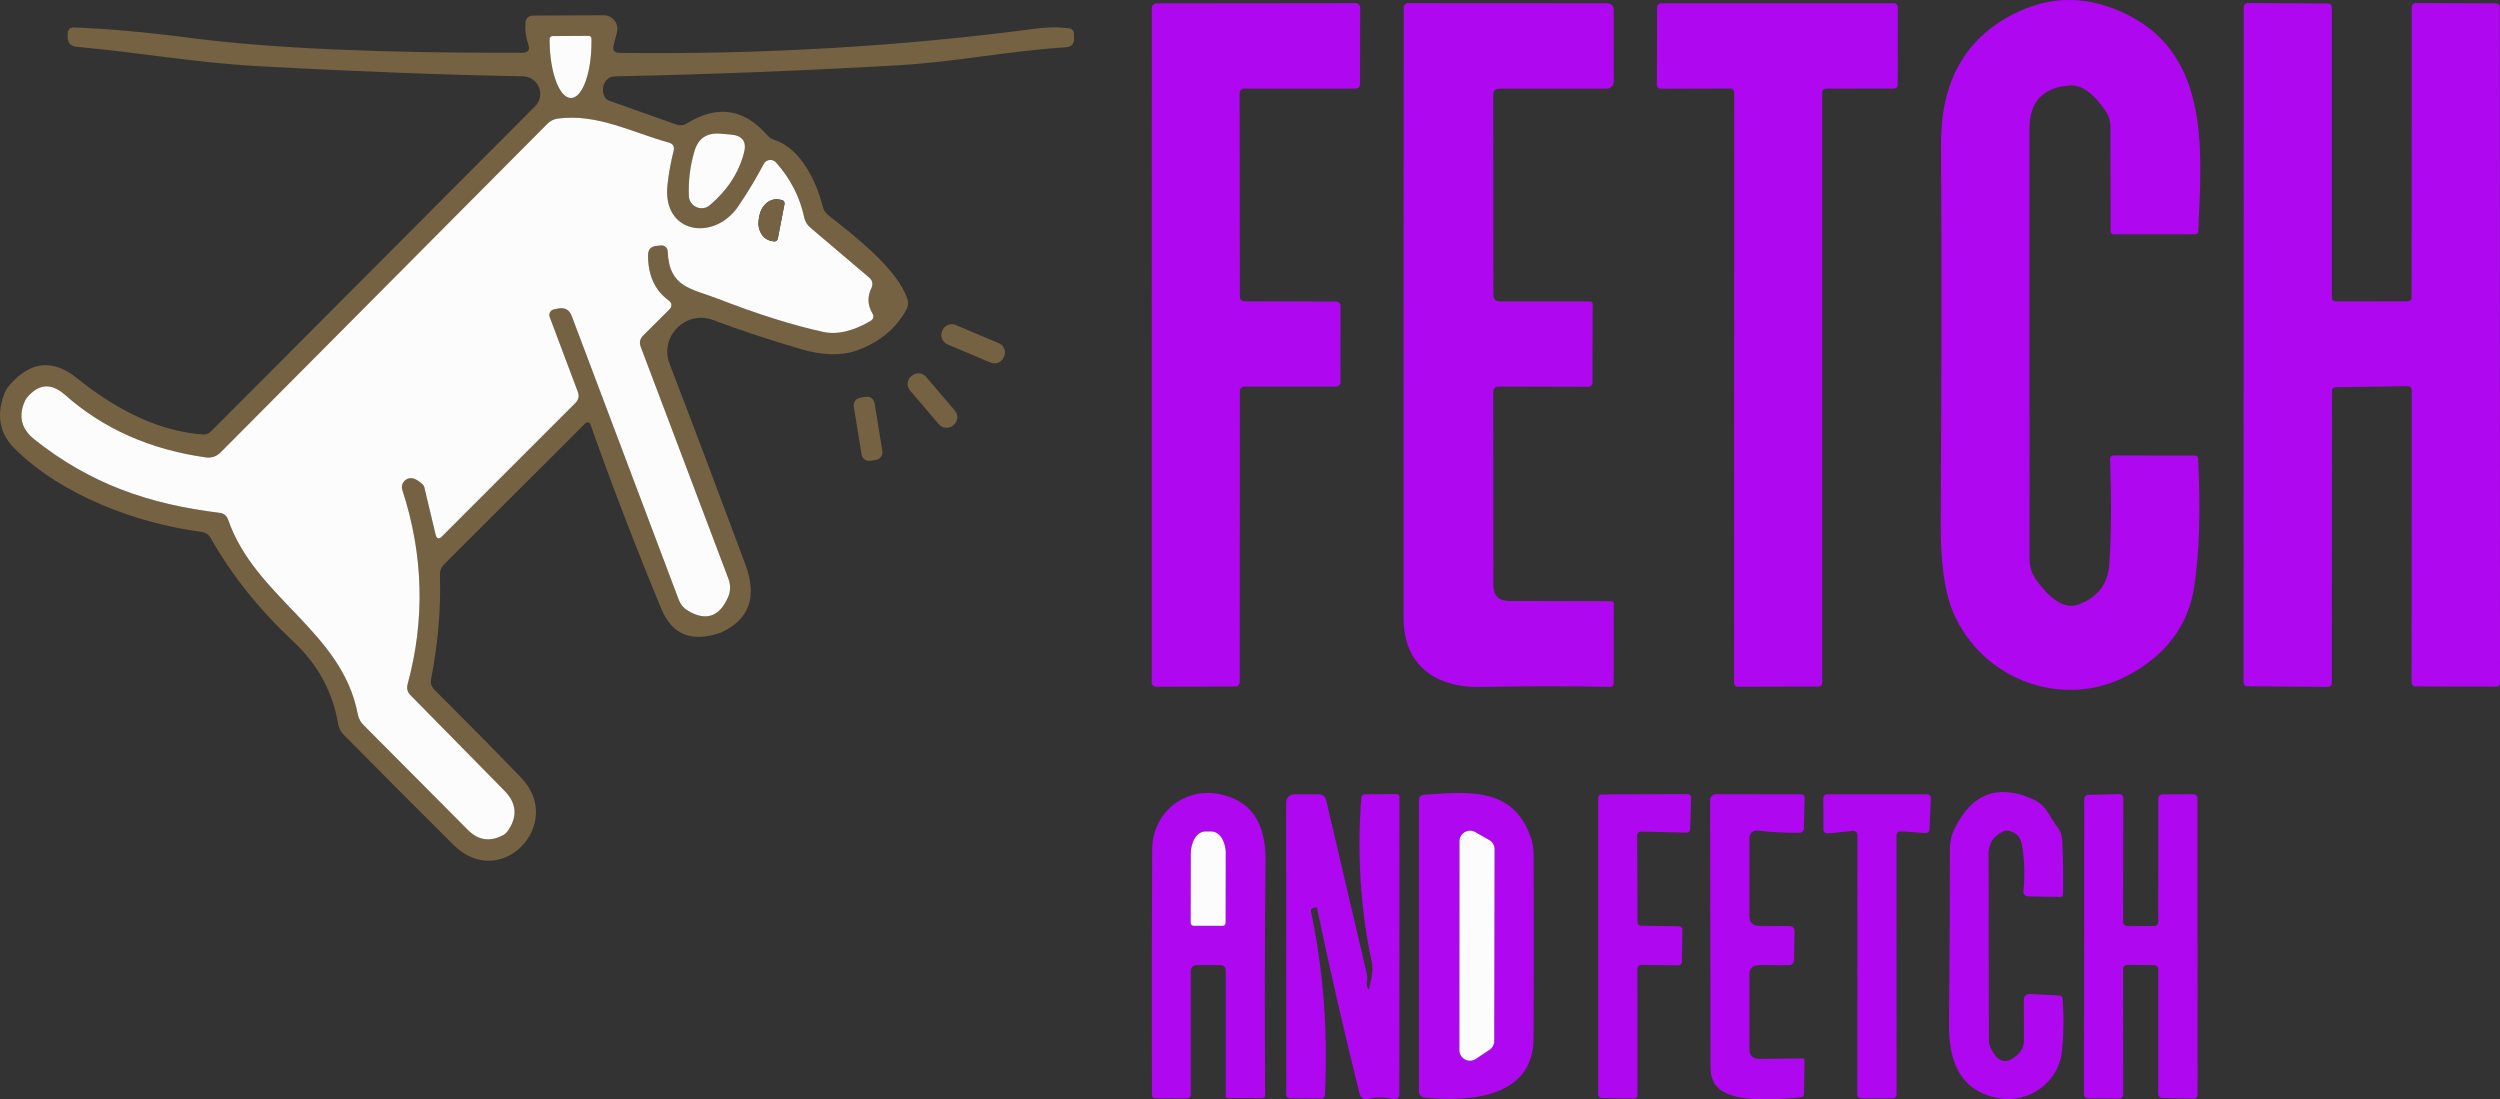
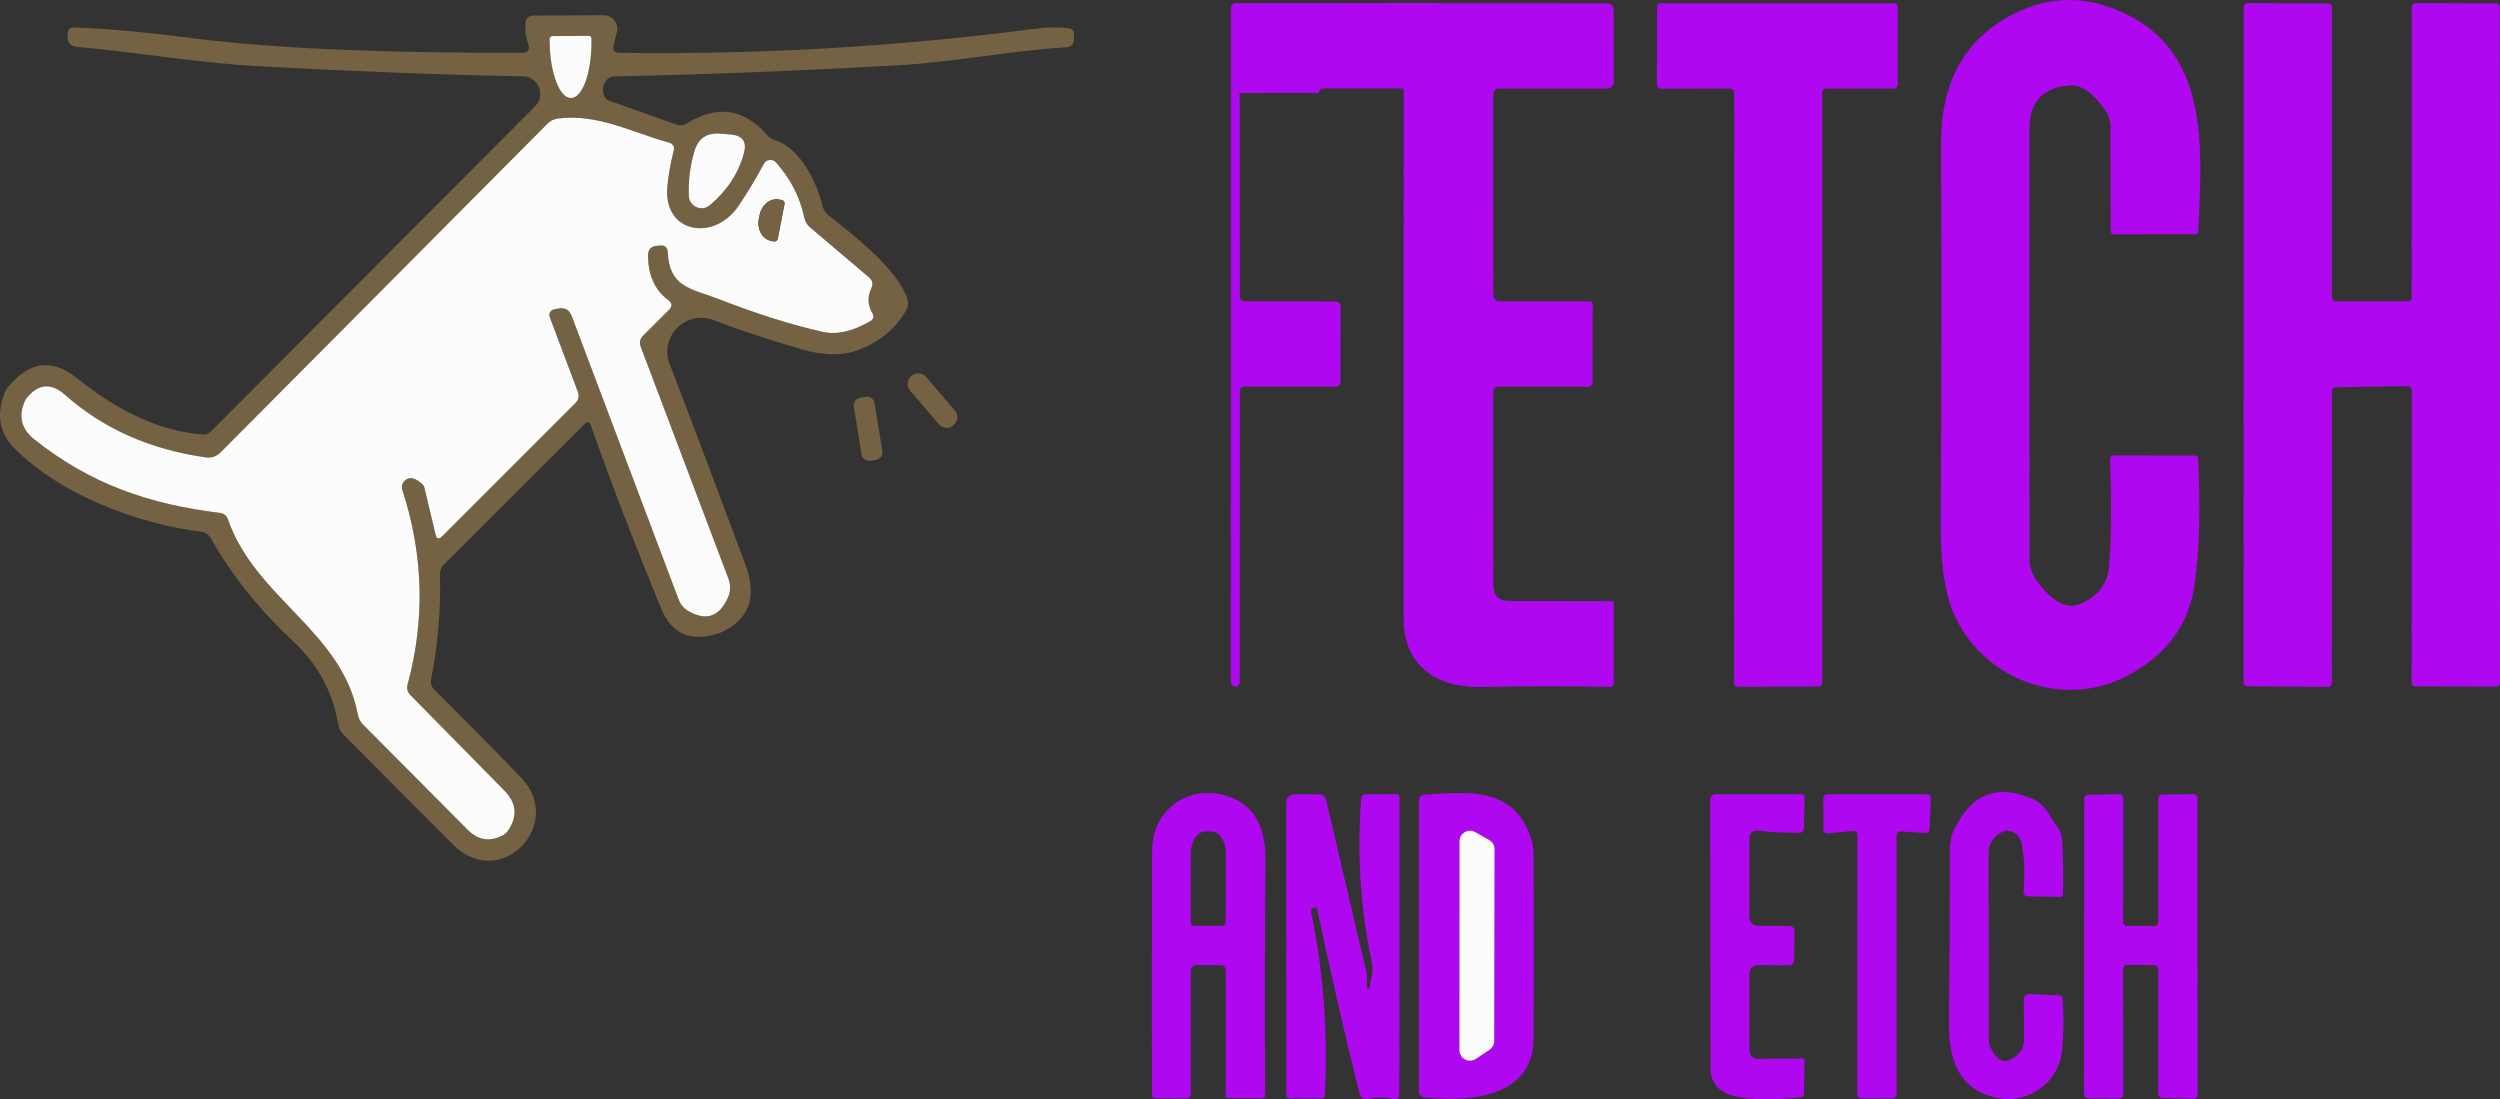
<svg xmlns="http://www.w3.org/2000/svg" xml:space="preserve" width="145.557mm" height="64.007mm" version="1.1" style="shape-rendering:geometricPrecision; text-rendering:geometricPrecision; image-rendering:optimizeQuality; fill-rule:evenodd; clip-rule:evenodd" viewBox="0 0 16801.48 7388.26">
  <rect x="0" y="0" width="16801.48" height="7388.26" fill="#333333" stroke="none" />
  <defs>
    <style type="text/css">
   
    .fil1 {fill:#756242;fill-rule:nonzero}
    .fil0 {fill:#AF07F0;fill-rule:nonzero}
    .fil2 {fill:#FCFCFC;fill-rule:nonzero}
   
  </style>
  </defs>
  <g id="Layer_x0020_1">
    <path class="fil0" d="M13907.74 574.43c-179.17,13.55 -268.75,110.66 -268.75,290.58l0.75 2891.49c0,51.94 16.56,102.37 46.68,143.78 101.62,137.76 193.47,192.72 275.52,164.11 133.25,-45.92 204.76,-137 213.8,-273.25 13.55,-198 15.05,-432.11 5.26,-703.87 -0.75,-17.31 8.29,-26.34 25.6,-26.34l543.52 0.75c14.3,0 21.83,7.53 22.58,21.83 17.31,347.8 8.29,633.85 -26.34,858.94 -39.9,261.23 -188.96,459.96 -445.66,596.98 -431.36,230.35 -977.88,33.87 -1173.61,-423.08 -57.97,-134.74 -85.82,-334.24 -84.31,-598.46 5.26,-860.45 6.03,-1711.87 2.25,-2553.5 -1.5,-412.53 159.6,-702.36 484.05,-868.73 252.94,-130.23 511.9,-127.21 777.64,7.54 548.78,279.28 490.06,922.92 466.74,1450.63 -0.76,13.55 -7.54,20.33 -21.09,20.33l-548.03 0.76c-10.54,0 -19.57,-9.04 -19.57,-19.58l-1.51 -706.88c0,-34.63 -10.54,-69.26 -29.35,-97.86 -82.81,-124.21 -164.87,-182.93 -246.16,-176.16z" />
-     <path class="fil0" d="M8331.01 625.61l1.51 1369.34c0,16.56 13.54,30.12 30.1,30.12l616.54 1.5c16.56,0 30.12,13.55 30.12,30.12l-0.75 511.14c0,16.56 -13.55,30.12 -30.12,30.12l-615.79 0c-16.56,0 -30.1,13.55 -30.1,30.12l-0.76 1955.76c0,16.56 -13.55,30.12 -30.1,30.12l-531.48 1.51c-16.56,0 -30.12,-13.55 -30.12,-30.12l0.76 -4532.59c0,-16.56 13.55,-30.12 30.1,-30.12l1339.98 -1.5c16.56,0 30.12,13.55 30.12,30.12l-0.75 514.15c0,16.56 -13.55,30.12 -30.12,30.12l-749.03 0c-16.56,0 -30.12,13.55 -30.12,30.1z" />
+     <path class="fil0" d="M8331.01 625.61l1.51 1369.34c0,16.56 13.54,30.12 30.1,30.12l616.54 1.5c16.56,0 30.12,13.55 30.12,30.12l-0.75 511.14c0,16.56 -13.55,30.12 -30.12,30.12l-615.79 0c-16.56,0 -30.1,13.55 -30.1,30.12l-0.76 1955.76c0,16.56 -13.55,30.12 -30.1,30.12c-16.56,0 -30.12,-13.55 -30.12,-30.12l0.76 -4532.59c0,-16.56 13.55,-30.12 30.1,-30.12l1339.98 -1.5c16.56,0 30.12,13.55 30.12,30.12l-0.75 514.15c0,16.56 -13.55,30.12 -30.12,30.12l-749.03 0c-16.56,0 -30.12,13.55 -30.12,30.1z" />
    <path class="fil0" d="M10083.52 2025.82l600.74 0c12.79,0 19.57,6.03 19.57,18.81l-1.5 526.96c0,15.06 -12.8,27.85 -27.85,27.85l-605.25 -1.5c-18.81,0 -33.88,15.05 -33.88,33.88l0.76 1300.08c0,71.52 35.38,106.9 106.89,106.9l685.8 1.51c11.3,0 16.56,5.26 16.56,16.55l-0.75 532.23c0,18.81 -9.04,27.85 -27.85,27.1 -277.03,-5.28 -566.11,-5.28 -867.22,0.75 -296.61,5.28 -515.67,-143.03 -516.43,-457.7 -0.75,-1375.36 0,-2744.7 0.76,-4109.52 0,-15.8 12.79,-28.6 28.6,-28.6l1335.47 0.75c30.85,0 46.67,15.81 46.67,46.68l0.75 480.28c0,25.6 -21.08,46.68 -46.67,46.68l-721.19 0c-27.85,0 -42.15,14.3 -42.15,42.15l0.76 1339.98c0,32.37 15.8,48.18 47.42,48.18z" />
    <path class="fil0" d="M11629.77 594.76l-469.75 1.5c-13.55,0 -24.84,-11.29 -24.84,-24.84l1.5 -524.71c0,-13.55 11.3,-24.84 24.85,-24.84l1568.07 0c13.55,0 24.85,11.29 24.85,24.84l-0.76 523.19c0,13.55 -11.29,24.85 -24.84,24.85l-457.7 0.75c-13.55,0 -24.84,11.29 -24.84,24.84l0 3968.75c0,13.55 -11.29,24.84 -24.84,24.84l-542.77 1.51c-13.55,0 -24.84,-11.3 -24.84,-24.85l0.75 -3971c0,-13.55 -11.29,-24.84 -24.84,-24.84z" />
    <path class="fil0" d="M16182.69 2594.93l-484.8 7.53c-14.31,0 -25.6,11.3 -25.6,25.6l-0.75 1962.53c0,14.31 -11.29,25.6 -25.59,25.6l-542.02 -3.76c-14.3,0 -25.59,-11.3 -25.59,-25.6l0.75 -4540.87c0,-14.3 11.29,-25.59 25.59,-25.59l541.27 3.01c14.3,0 25.59,11.29 25.59,25.59l0 1951.24c0,14.31 11.29,25.6 25.59,25.6l484.8 -0.75c14.3,0 25.6,-11.3 25.6,-25.6l0.75 -1953.51c0,-14.3 11.29,-25.59 25.59,-25.59l540.51 2.25c14.31,0 25.6,11.3 25.6,25.6l1.5 4540.87c0,14.3 -11.29,25.59 -25.59,25.59l-542.77 -1.5c-14.3,0 -25.59,-11.29 -25.59,-25.59l0.75 -1967.06c0,-13.55 -12.05,-25.6 -25.59,-25.6z" />
    <path class="fil1" d="M3549.92 297.44c-16.55,-48.93 -22.58,-99.37 -18.06,-149.8 2.26,-24.09 23.34,-42.92 47.43,-42.92l478.78 -2.25c59.47,0 103.14,56.46 88.08,114.42l-21.84 85.06c-9.79,35.38 3.76,52.69 39.9,53.46 952.29,12.04 1890.28,-42.92 2813.95,-164.87 67.76,-9.04 137.01,-9.04 207.02,0 18.83,2.26 32.38,17.31 32.38,35.38l0.75 31.62c0.75,37.64 -17.31,57.97 -54.96,60.23 -383.18,24.09 -750.54,100.12 -1132.21,121.2 -630.84,36.13 -1265.46,60.97 -1903.08,74.52 -21.08,0.76 -38.39,9.04 -51.94,24.85 -21.83,24.84 -28.6,56.46 -20.33,93.34 5.28,23.34 18.83,38.4 40.65,45.93l447.92 158.84c24.84,9.03 48.93,6.78 72.26,-7.54 204.01,-124.96 382.43,-99.36 536.74,76.79 15.06,17.31 33.13,29.35 54.96,36.13 173.14,55.71 281.55,284.56 320.7,445.66 6.03,24.09 18.81,43.66 38.39,59.47 165.62,130.24 465.99,360.59 530.72,563.1 8.29,25.59 5.28,49.68 -7.53,73.02 -70.76,126.46 -180.67,216.8 -328.97,271 -104.64,38.39 -230.35,35.38 -377.9,-7.53 -213.05,-62.48 -409.52,-127.23 -590.95,-195.73 -183.68,-69.26 -362.84,111.41 -292.83,294.34 164.86,429.1 334.24,877.77 508.89,1346.76 81.3,218.31 27.85,370.38 -159.59,456.95 -3.76,1.5 -7.54,3.01 -11.3,4.51 -190.46,65.49 -322.2,11.3 -393.7,-161.84 -179.92,-435.87 -338.76,-849.16 -476.53,-1240.62 -5.26,-13.55 -22.58,-17.31 -32.37,-7.53l-950.04 948.53c-20.33,19.58 -29.35,43.67 -28.6,72.27 6.78,230.35 -13.55,463.72 -59.47,699.35 -5.28,27.85 1.5,51.19 21.83,71.52 207.02,206.26 401.99,403.49 584.17,592.45 295.84,307.13 -136.25,769.36 -457.7,448.66 -250.69,-249.18 -495.34,-495.34 -735.49,-737.74 -20.33,-20.33 -32.37,-45.17 -37.64,-73.02 -36.13,-216.05 -137,-401.24 -303.37,-556.32 -230.36,-216.05 -414.04,-446.4 -551.8,-691.06 -14.31,-24.84 -36.14,-39.9 -64.74,-43.67 -436.62,-57.21 -936.49,-246.16 -1250.4,-555.56 -103.14,-100.87 -127.98,-223.59 -75.28,-367.36 8.28,-22.59 20.33,-42.92 35.38,-60.98 140.78,-164.11 292.84,-179.92 456.2,-48.18 288.32,232.61 571.37,358.34 847.65,377.9 18.81,0.76 35.38,-5.26 48.93,-18.06l2180.86 -2187.63c73.77,-73.77 22.58,-199.48 -82.06,-201.75 -537.49,-9.79 -1128.44,-32.37 -1773.59,-67.75 -420.82,-22.59 -810.76,-93.35 -1223.29,-130.24 -42.92,-3.76 -63.24,-27.1 -62.49,-70.01l0.76 -24.84c0.75,-20.33 17.31,-36.14 37.64,-35.39 212.29,6.78 477.26,30.12 794.95,71.52 531.48,68.51 1272.23,101.62 2221.51,98.61 39.89,0 53.44,-18.81 40.64,-57.21zm406.52 -56.46l-243.91 1.5c-10.54,0.75 -18.81,9.04 -18.81,19.58l0 14.3c1.5,211.54 66.24,383.18 143.78,382.42l0 0c78.3,-0.75 139.28,-173.14 137.76,-385.43l0 -14.3c0,-9.79 -9.03,-18.83 -18.81,-18.06zm530.72 1447.63c9.79,246.16 159.59,249.93 339.51,319.93 267.24,103.89 502.12,177.66 705.37,222.07 92.6,20.33 197.23,-3.76 315.42,-71.51 23.34,-13.55 28.6,-32.38 14.3,-55.72 -30.87,-53.44 -33.13,-108.4 -6.03,-165.61 13.55,-29.37 8.29,-53.46 -15.8,-73.78l-393.72 -334.24c-21.83,-18.06 -35.38,-40.65 -41.4,-68.51 -28.6,-136.25 -91.84,-259.72 -189.71,-369.63 -23.33,-26.34 -65.49,-21.08 -82.05,9.79 -51.94,97.86 -109.16,192.72 -171.64,285.32 -165.62,240.89 -511.15,180.67 -475.76,-141.53 8.28,-79.05 22.58,-155.83 41.4,-230.36 7.53,-30.12 -3.77,-48.93 -33.88,-57.21 -249.93,-69.26 -476.53,-194.98 -743.02,-161.1 -27.85,3.76 -51.19,15.05 -70.76,34.63l-2196.67 2208.71c-27.85,27.85 -60.97,39.14 -100.11,33.88 -374.15,-52.7 -689.57,-192.72 -946.27,-420.82 -92.59,-81.3 -177.66,-74.52 -255.95,20.33 -5.26,6.78 -9.78,13.55 -12.79,21.08 -45.93,101.62 -24.85,187.44 61.72,257.45 379.41,302.63 776.14,437.38 1245.88,494.59 29.37,3.76 48.18,18.83 57.97,46.68 182.18,525.46 766.34,749.78 870.99,1306.1 5.26,29.35 18.81,54.21 39.89,74.52l700.85 704.62c68.51,68.51 145.29,80.55 231.86,36.89 15.06,-7.54 27.1,-18.08 36.89,-32.38 66.24,-95.6 58.72,-185.18 -23.34,-268.74l-632.34 -642.89c-19.58,-20.33 -25.6,-43.67 -18.83,-71.52 118.19,-435.11 106.9,-870.98 -35.38,-1307.6 -8.28,-24.84 1.5,-51.94 22.59,-67.01 30.85,-22.58 69.26,-12.04 114.42,30.87 5.26,5.28 9.03,11.3 10.54,17.31l76.03 319.18c7.53,30.12 21.83,33.88 43.66,12.05l896.58 -896.58c21.08,-21.83 26.35,-46.67 15.81,-74.52l-188.96 -502.88c-8.28,-22.58 5.28,-46.67 28.6,-51.18l29.37 -6.03c43.66,-8.29 73.77,8.28 89.58,49.68l720.43 1909.85c11.29,29.35 32.37,54.96 59.47,70.76 121.95,73.02 212.29,42.9 271,-89.58 17.31,-39.14 18.06,-83.56 3.01,-123.45l-589.44 -1559.05c-11.29,-28.6 -6.03,-54.19 15.8,-76.03l173.91 -173.14c23.33,-23.33 21.83,-45.17 -4.52,-64.73 -91.84,-68.51 -137,-169.38 -136.25,-302.63 0,-38.39 18.81,-58.72 56.46,-62.48l30.12 -3.01c23.34,-2.25 44.42,15.81 45.17,39.15zm351.56 -790.45c-89.58,-6.78 -146.8,32.38 -171.64,118.2 -29.35,97.86 -41.4,197.98 -37.64,300.36 3.01,71.52 86.57,108.41 140.78,62.48 116.68,-98.61 193.47,-215.3 229.6,-350.8 20.33,-76.03 -9.04,-117.44 -88.07,-124.21l-73.02 -6.03z" />
    <path class="fil2" d="M3956.44 240.98c9.79,-0.76 18.81,8.28 18.81,18.06l0 14.3c1.51,212.29 -59.47,384.68 -137.76,385.43l0 0c-77.53,0.76 -142.28,-170.88 -143.78,-382.42l0 -14.3c0,-10.54 8.28,-18.83 18.81,-19.58l243.91 -1.5z" />
    <path class="fil2" d="M4487.16 1688.61c-0.75,-23.34 -21.83,-41.4 -45.17,-39.15l-30.12 3.01c-37.64,3.76 -56.46,24.09 -56.46,62.48 -0.75,133.25 44.42,234.12 136.25,302.63 26.35,19.57 27.85,41.4 4.52,64.73l-173.91 173.14c-21.83,21.84 -27.09,47.43 -15.8,76.03l589.44 1559.05c15.05,39.89 14.3,84.31 -3.01,123.45 -58.72,132.49 -149.05,162.6 -271,89.58 -27.1,-15.8 -48.18,-41.4 -59.47,-70.76l-720.43 -1909.85c-15.81,-41.4 -45.93,-57.97 -89.58,-49.68l-29.37 6.03c-23.33,4.51 -36.88,28.6 -28.6,51.18l188.96 502.88c10.54,27.85 5.26,52.69 -15.81,74.52l-896.58 896.58c-21.83,21.83 -36.13,18.06 -43.66,-12.05l-76.03 -319.18c-1.51,-6.01 -5.28,-12.04 -10.54,-17.31 -45.17,-42.9 -83.57,-53.44 -114.42,-30.87 -21.09,15.06 -30.87,42.17 -22.59,67.01 142.28,436.62 153.57,872.49 35.38,1307.6 -6.78,27.85 -0.75,51.19 18.83,71.52l632.34 642.89c82.06,83.56 89.58,173.14 23.34,268.74 -9.79,14.3 -21.83,24.84 -36.89,32.38 -86.57,43.66 -163.35,31.62 -231.86,-36.89l-700.85 -704.62c-21.08,-20.32 -34.63,-45.17 -39.89,-74.52 -104.65,-556.32 -688.81,-780.65 -870.99,-1306.1 -9.79,-27.85 -28.6,-42.92 -57.97,-46.68 -469.74,-57.21 -866.47,-191.96 -1245.88,-494.59 -86.57,-70.01 -107.65,-155.83 -61.72,-257.45 3.01,-7.53 7.53,-14.3 12.79,-21.08 78.3,-94.85 163.37,-101.62 255.95,-20.33 256.7,228.1 572.12,368.11 946.27,420.82 39.14,5.26 72.26,-6.03 100.11,-33.88l2196.67 -2208.71c19.57,-19.58 42.9,-30.87 70.76,-34.63 266.49,-33.88 493.09,91.85 743.02,161.1 30.1,8.28 41.4,27.09 33.88,57.21 -18.83,74.53 -33.13,151.32 -41.4,230.36 -35.39,322.2 310.15,382.42 475.76,141.53 62.48,-92.6 119.7,-187.46 171.64,-285.32 16.55,-30.87 58.72,-36.13 82.05,-9.79 97.87,109.91 161.1,233.37 189.71,369.63 6.03,27.85 19.58,50.44 41.4,68.51l393.72 334.24c24.09,20.33 29.35,44.42 15.8,73.78 -27.1,57.21 -24.84,112.16 6.03,165.61 14.3,23.34 9.04,42.17 -14.3,55.72 -118.19,67.75 -222.82,91.84 -315.42,71.51 -203.26,-44.42 -438.13,-118.19 -705.37,-222.07 -179.92,-70.01 -329.72,-73.77 -339.51,-319.93zm740 -84.32l45.17 -233.36c2.25,-12.05 -5.28,-24.09 -17.31,-26.35l-18.83 -3.76c-59.47,-11.29 -118.19,36.14 -131.74,106.15l-4.51 24.09c-13.55,70.01 23.34,136.25 82.06,147.54l18.81 3.77c12.05,2.25 24.09,-6.03 26.35,-18.08z" />
    <path class="fil2" d="M4838.72 898.16l73.02 6.03c79.03,6.78 108.4,48.18 88.07,124.21 -36.13,135.5 -112.92,252.19 -229.6,350.8 -54.21,45.93 -137.76,9.04 -140.78,-62.48 -3.76,-102.37 8.29,-202.5 37.64,-300.36 24.84,-85.82 82.06,-124.97 171.64,-118.2z" />
    <path class="fil1" d="M5227.16 1604.29c-2.26,12.05 -14.3,20.33 -26.35,18.08l-18.81 -3.77c-58.72,-11.29 -95.61,-77.53 -82.06,-147.54l4.51 -24.09c13.55,-70.01 72.27,-117.44 131.74,-106.15l18.83 3.76c12.04,2.26 19.57,14.3 17.31,26.35l-45.17 233.36z" />
-     <path class="fil1" d="M6422.64 2184.01l289.88 122.45c34.47,14.57 50.62,54.32 36.06,88.79l-2.37 5.53c-14.53,34.48 -54.3,50.63 -88.76,36.07l-289.88 -122.46c-34.44,-14.54 -50.59,-54.3 -36.04,-88.76l2.33 -5.56c14.58,-34.44 54.34,-50.59 88.8,-36.04z" />
    <path class="fil1" d="M6123.11 2529.67l5.73 -4.89c28.14,-24.02 70.43,-20.7 94.47,7.43l194.57 227.83c24.04,28.13 20.71,70.41 -7.42,94.44l-5.74 4.91c-28.12,24.01 -70.41,20.67 -94.43,-7.46l-194.6 -227.81c-24.02,-28.14 -20.68,-70.43 7.45,-94.46z" />
    <path class="fil1" d="M5780.29 2673.14l38.65 -6.27c27.92,-4.51 54.22,14.45 58.74,42.36l52.21 322.5c4.55,27.9 -14.42,54.19 -42.33,58.72l-38.66 6.26c-27.89,4.52 -54.18,-14.44 -58.71,-42.35l-52.24 -322.51c-4.51,-27.89 14.45,-54.18 42.36,-58.71z" />
    <path class="fil0" d="M8237.66 6523.79c0,-24.84 -12.8,-37.64 -37.64,-37.64l-155.07 0c-27.86,0 -42.17,14.3 -42.17,42.15l0 824.31c0,19.58 -9.78,29.37 -29.35,29.37l-207.77 -0.76c-15.81,0 -23.34,-8.28 -24.09,-24.09 -1.51,-566.1 -0.75,-1114.13 1.5,-1644.1 0.76,-256.71 223.59,-433.62 475.77,-371.14 225.09,56.47 288.32,236.39 286.06,443.4 -5.26,534.49 -6.01,1059.95 -2.25,1575.6 0,12.8 -6.78,19.58 -19.58,19.58l-231.11 -0.75c-9.79,0 -14.3,-4.51 -14.3,-13.55l0 -842.38zm-216.05 -301.87l195.72 0c11.3,0 19.58,-8.29 19.58,-19.58l0.75 -467.49c0.75,-80.55 -42.9,-146.8 -95.6,-146.8l-42.17 0c-53.44,0 -96.35,65.49 -97.11,146.8l-0.75 467.49c0,10.54 9.04,19.58 19.58,19.58z" />
    <path class="fil0" d="M13373.25 7030.42c48.93,113.67 112.92,130.99 191.21,51.94 24.85,-24.84 37.64,-55.71 37.64,-91.08l-0.75 -268c0,-30.1 15.05,-44.42 45.17,-42.9l194.22 9.79c12.8,0.75 20.33,7.53 21.08,21.08 9.04,125.71 7.53,245.41 -5.26,358.33 -22.59,204.01 -222.84,350.81 -429.85,310.16 -264.24,-51.19 -330.48,-261.23 -328.22,-498.35 3.76,-377.9 6.03,-770.11 6.03,-1177.37 0,-46.68 10.54,-93.35 31.62,-135.5 115.17,-235.63 289.82,-301.87 523.94,-198.75 95.61,42.17 109.16,113.67 167.12,188.96 20.33,27.1 30.87,57.22 32.38,90.33 6.01,118.94 7.53,238.64 5.26,359.09 0,12.79 -6.78,19.57 -19.57,19.57l-218.32 -3.76c-17.31,-0.75 -30.85,-15.05 -28.6,-32.37 11.29,-112.16 7.53,-217.56 -10.54,-316.93 -9.03,-50.43 -38.39,-80.55 -88.82,-91.08 -12.05,-3.01 -24.09,-1.5 -36.89,4.51 -65.49,29.37 -97.86,80.56 -97.86,152.07l2.25 1255.67c0,12.04 2.26,23.34 6.78,34.63z" />
    <path class="fil0" d="M8811.3 6128.57c82.81,395.22 113.67,804.74 92.6,1230.07 -0.76,15.8 -9.79,24.09 -25.6,24.09l-206.26 -1.51c-18.83,-0.75 -27.85,-9.79 -27.85,-27.85l-0.76 -1954.26c0,-39.9 20.33,-60.22 60.23,-60.98l157.33 0c27.85,0 45.17,13.55 51.94,40.65l272.52 1164.57c3.76,17.31 4.51,35.39 1.5,52.7 -2.25,13.54 -1.5,26.34 2.26,39.14 6.03,18.06 11.29,17.31 15.05,-1.51 11.3,-57.21 27.1,-110.66 14.3,-169.37 -75.27,-353.06 -98.61,-720.44 -70.01,-1102.85 1.51,-15.81 9.79,-23.34 25.6,-23.34l210.77 -1.5c11.3,0 20.33,9.03 20.33,20.33l-0.75 1991.9c0,30.87 -15.05,43.67 -45.17,36.89 -54.96,-12.8 -108.4,-12.8 -161.85,-0.76 -32.37,7.54 -52.69,-5.26 -60.97,-37.63 -101.64,-407.27 -197.23,-822.81 -286.07,-1247.39 -0.75,-2.25 -1.5,-3.01 -3.01,-2.25l-18.81 3.76c-15.06,3.01 -21.08,12.04 -17.31,27.1z" />
    <path class="fil0" d="M10286.03 5622.68c13.55,38.4 20.33,78.3 20.33,118.95 2.25,405.76 2.25,817.54 0,1236.84 -1.51,392.2 -414.79,429.85 -732.48,397.48 -24.84,-3.01 -37.64,-17.31 -37.64,-42.15l0 -1954.27c0,-24.09 12.05,-36.88 35.38,-38.39 296.61,-21.08 596.22,-52.69 714.41,281.54zm-241.65 84.32c0,-25.6 -13.55,-48.93 -36.14,-61.73l-94.1 -53.44c-46.67,-26.35 -105.39,7.53 -105.39,61.72l-0.75 1403.97c0,56.46 63.23,90.33 109.9,59.47l92.6 -61.73c19.58,-13.55 31.62,-35.38 31.62,-58.72l2.26 -1289.54z" />
-     <path class="fil0" d="M11002.69 5612.14l2.25 585.69c0,12.79 10.54,23.33 23.34,23.33l255.2 3.76c12.79,0 23.33,10.54 23.33,23.34l-3 216.06c0,12.79 -10.54,23.33 -23.34,23.33l-252.94 -3.01c-12.8,0 -23.34,10.54 -23.34,23.34l0.75 852.17c0,13.55 -10.54,24.09 -24.09,23.34l-217.55 -4.51c-12.8,-0.76 -22.59,-10.54 -22.59,-23.34l0 -1993.41c0,-12.79 10.54,-23.33 23.34,-23.33l578.15 -2.26c12.79,0 24.09,11.29 23.33,24.09l-6.78 212.29c-0.75,12.8 -11.29,23.34 -24.08,22.59l-307.9 -6.78c-13.55,-0.76 -24.09,9.79 -24.09,23.33z" />
    <path class="fil0" d="M11821.73 5582.79c-42.9,-5.28 -64.74,14.3 -64.74,57.21l0 516.43c0.76,43.66 22.59,65.49 65.49,66.24l199.5 0.75c25.59,0 38.39,12.8 38.39,38.39l-3.01 188.2c-0.75,24.85 -13.55,36.89 -38.39,36.89l-195.72 -0.75c-44.42,0 -66.26,21.83 -66.26,65.49l0 499.1c0,43.66 21.84,65.49 66.26,65.49l291.33 -3.01c8.28,-0.75 12.79,3.76 12.79,12.8l-3.76 225.84c-0.75,14.3 -7.53,21.83 -21.08,22.58 -232.61,24.09 -395.97,16.56 -490.06,-21.83 -77.55,-32.37 -116.69,-91.08 -116.69,-175.41l-3.01 -1801.44c0,-21.08 17.31,-38.39 38.39,-38.39l571.37 0.75c17.31,0 26.35,8.29 25.6,25.6l-5.28 205.51c-0.75,15.05 -12.8,27.1 -27.85,27.1 -96.36,1.5 -187.44,-3.01 -273.27,-13.55z" />
    <path class="fil0" d="M12454.84 5584.29l-172.39 16.56c-15.05,0.75 -27.85,-10.54 -27.85,-25.59l-0.75 -211.54c0,-14.3 11.29,-25.6 25.59,-25.6l671.5 0c14.3,0 25.6,12.05 25.6,26.35l-9.04 209.27c0,14.3 -12.8,25.6 -27.1,24.85l-167.87 -11.3c-14.3,-0.75 -27.1,11.3 -27.1,25.6l0.75 1743.47c0,14.3 -11.29,25.6 -25.59,25.6l-213.05 -0.76c-14.3,0 -25.59,-11.29 -25.59,-25.59l0.75 -1745.74c0,-15.06 -12.8,-26.35 -27.85,-25.6z" />
    <path class="fil0" d="M14268.33 6510.99l0.75 846.14c0,14.3 -12.05,26.35 -26.35,26.35l-210.78 -2.26c-14.3,0 -26.34,-12.04 -26.34,-26.34l1.5 -1986.64c0,-14.3 11.3,-25.59 25.6,-26.35l210.02 -5.26c15.06,-0.75 27.1,11.29 27.1,26.34l-1.5 833.35c0,14.3 12.04,26.35 26.34,26.35l183.68 0.75c14.3,0 26.35,-12.05 26.35,-26.35l0.75 -831.84c0,-14.3 12.05,-26.34 26.35,-26.34l210.02 -1.51c14.31,0 26.35,12.05 26.35,26.35l0.75 1994.16c0,15.05 -12.04,27.09 -27.1,26.34l-211.54 -5.26c-14.3,-0.76 -25.59,-12.05 -25.59,-26.35l0 -840.13c0,-14.3 -12.05,-26.34 -26.35,-26.34l-183.68 -1.51c-14.3,0 -26.34,12.05 -26.34,26.35z" />
-     <path class="fil2" d="M8021.62 6221.92c-10.54,0 -19.58,-9.04 -19.58,-19.58l0.75 -467.49c0.76,-81.31 43.67,-146.8 97.11,-146.8l42.17 0c52.69,0 96.35,66.26 95.6,146.8l-0.75 467.49c0,11.29 -8.28,19.58 -19.58,19.58l-195.72 0z" />
    <path class="fil2" d="M10044.38 5707l-2.26 1289.54c0,23.34 -12.04,45.17 -31.62,58.72l-92.6 61.73c-46.67,30.87 -109.9,-3.01 -109.9,-59.47l0.75 -1403.97c0,-54.19 58.72,-88.07 105.39,-61.72l94.1 53.44c22.59,12.8 36.14,36.13 36.14,61.73z" />
  </g>
</svg>